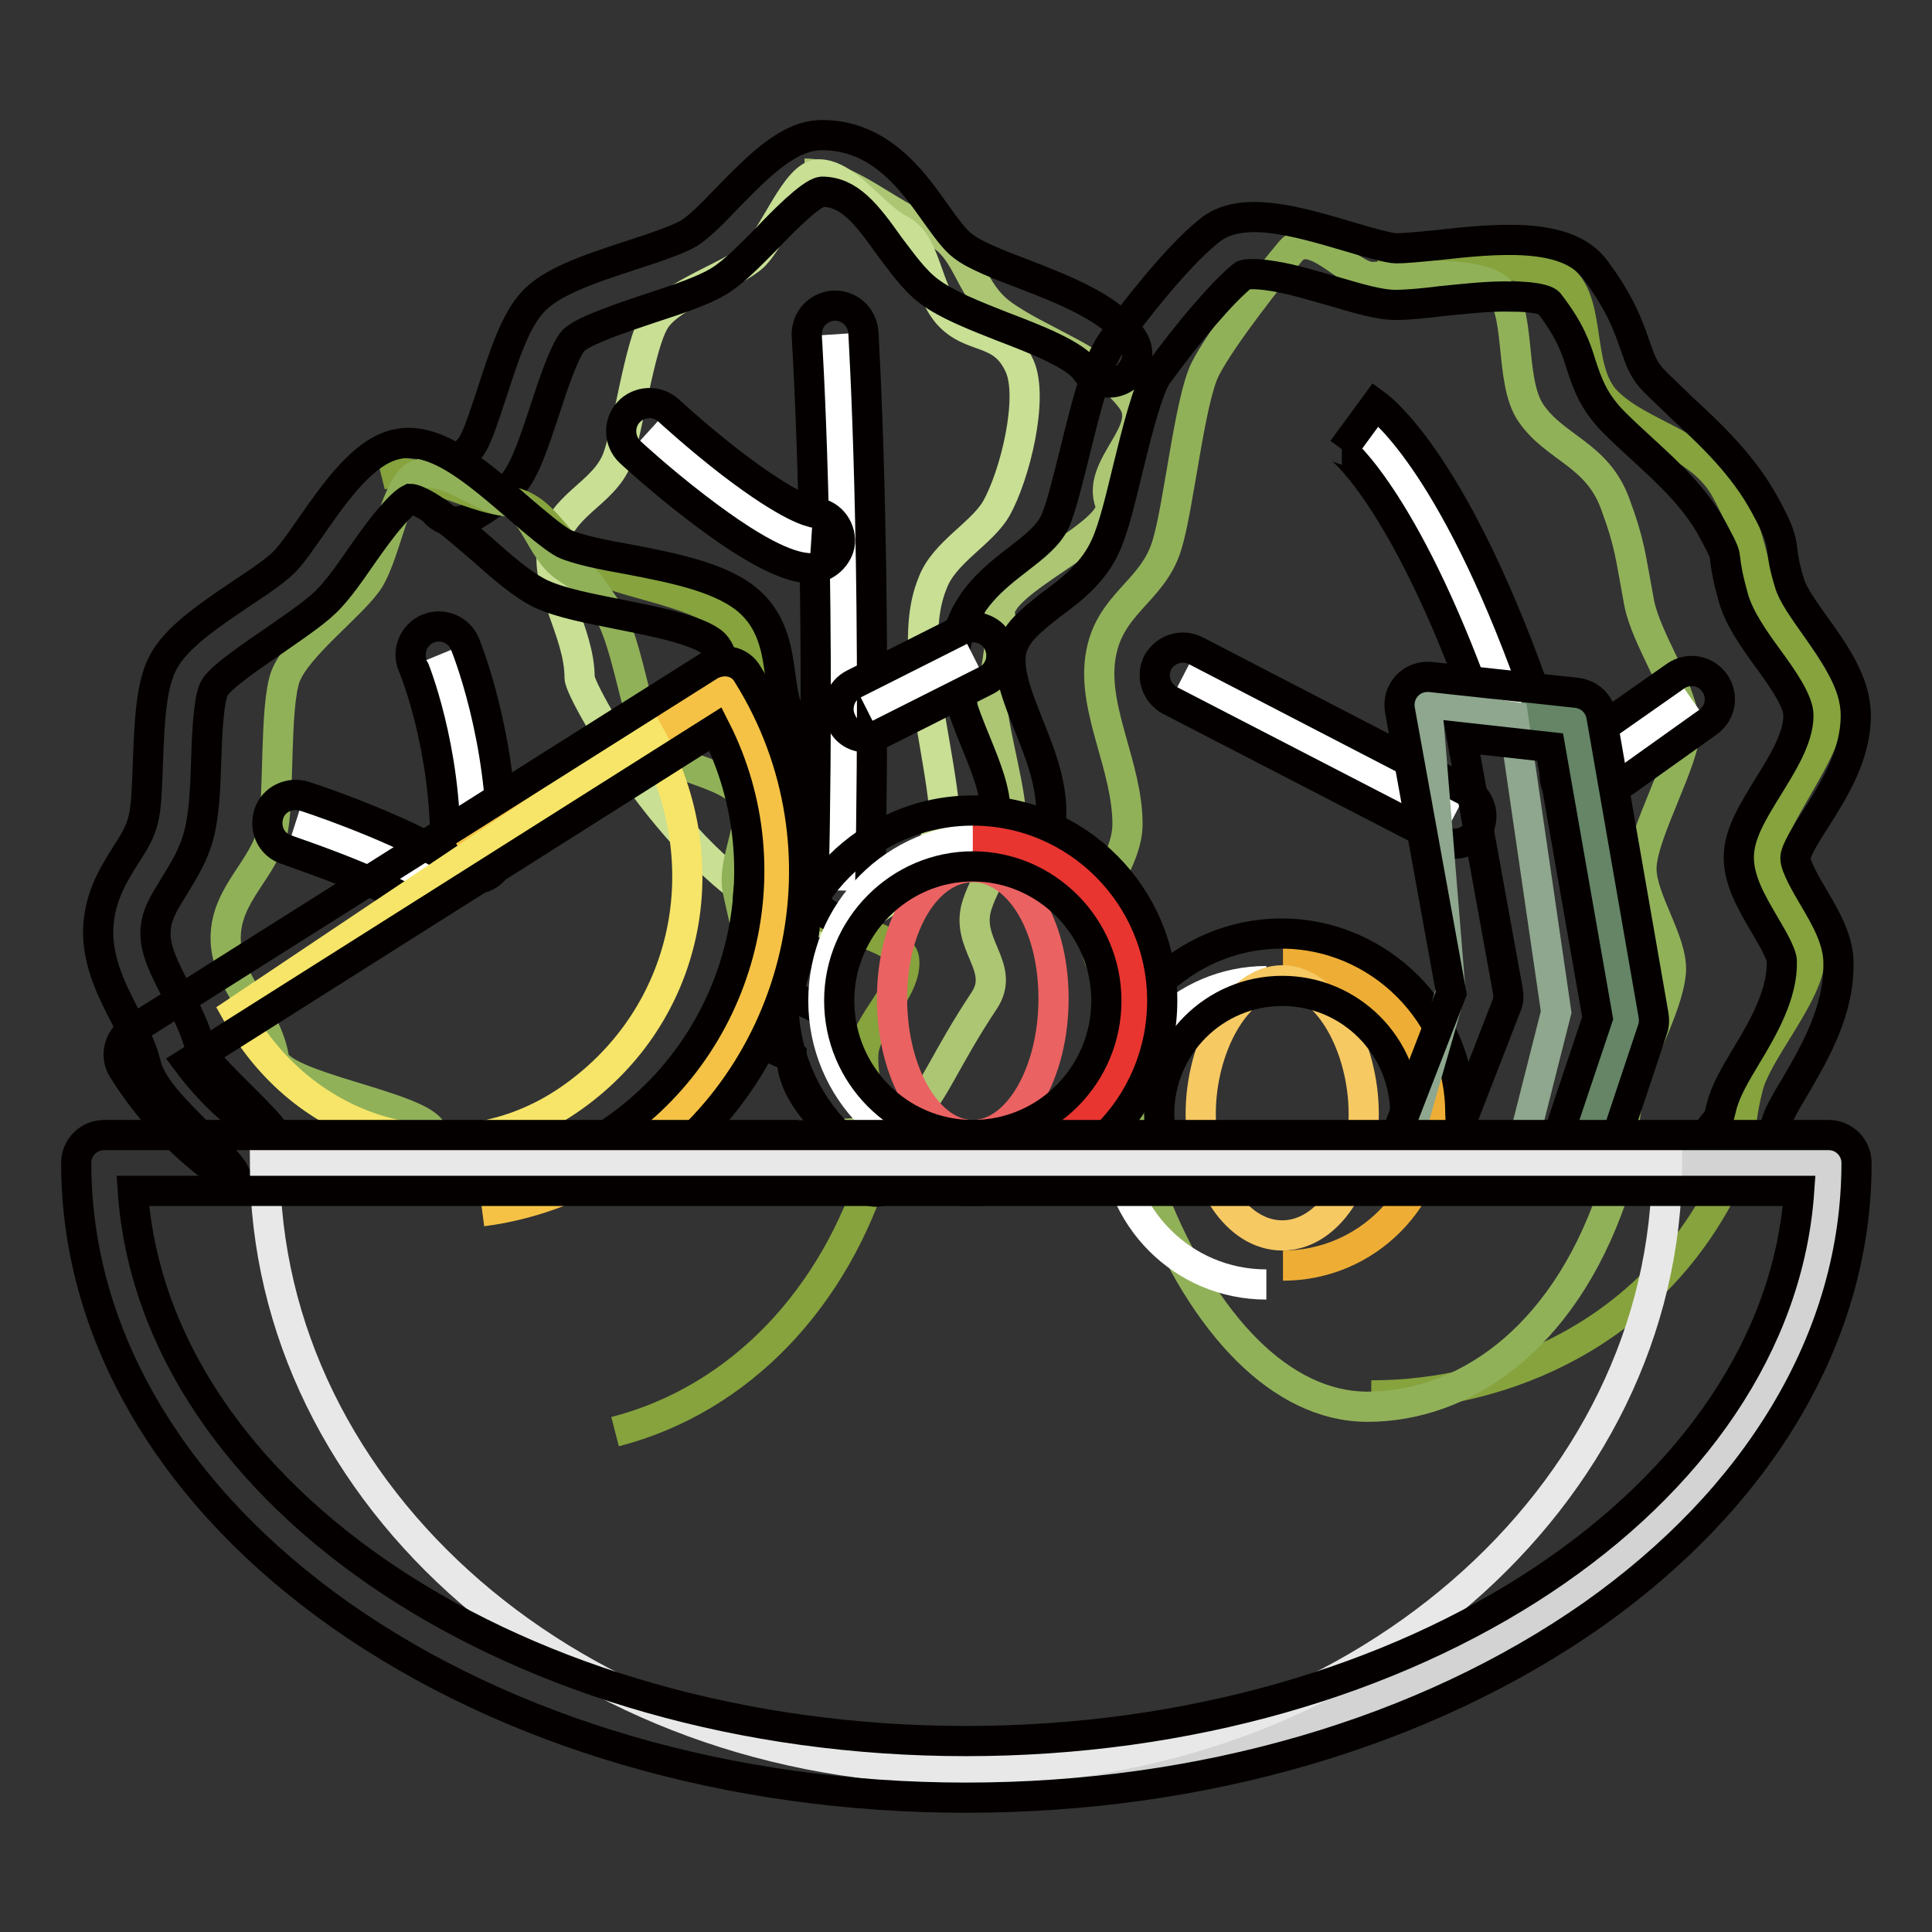
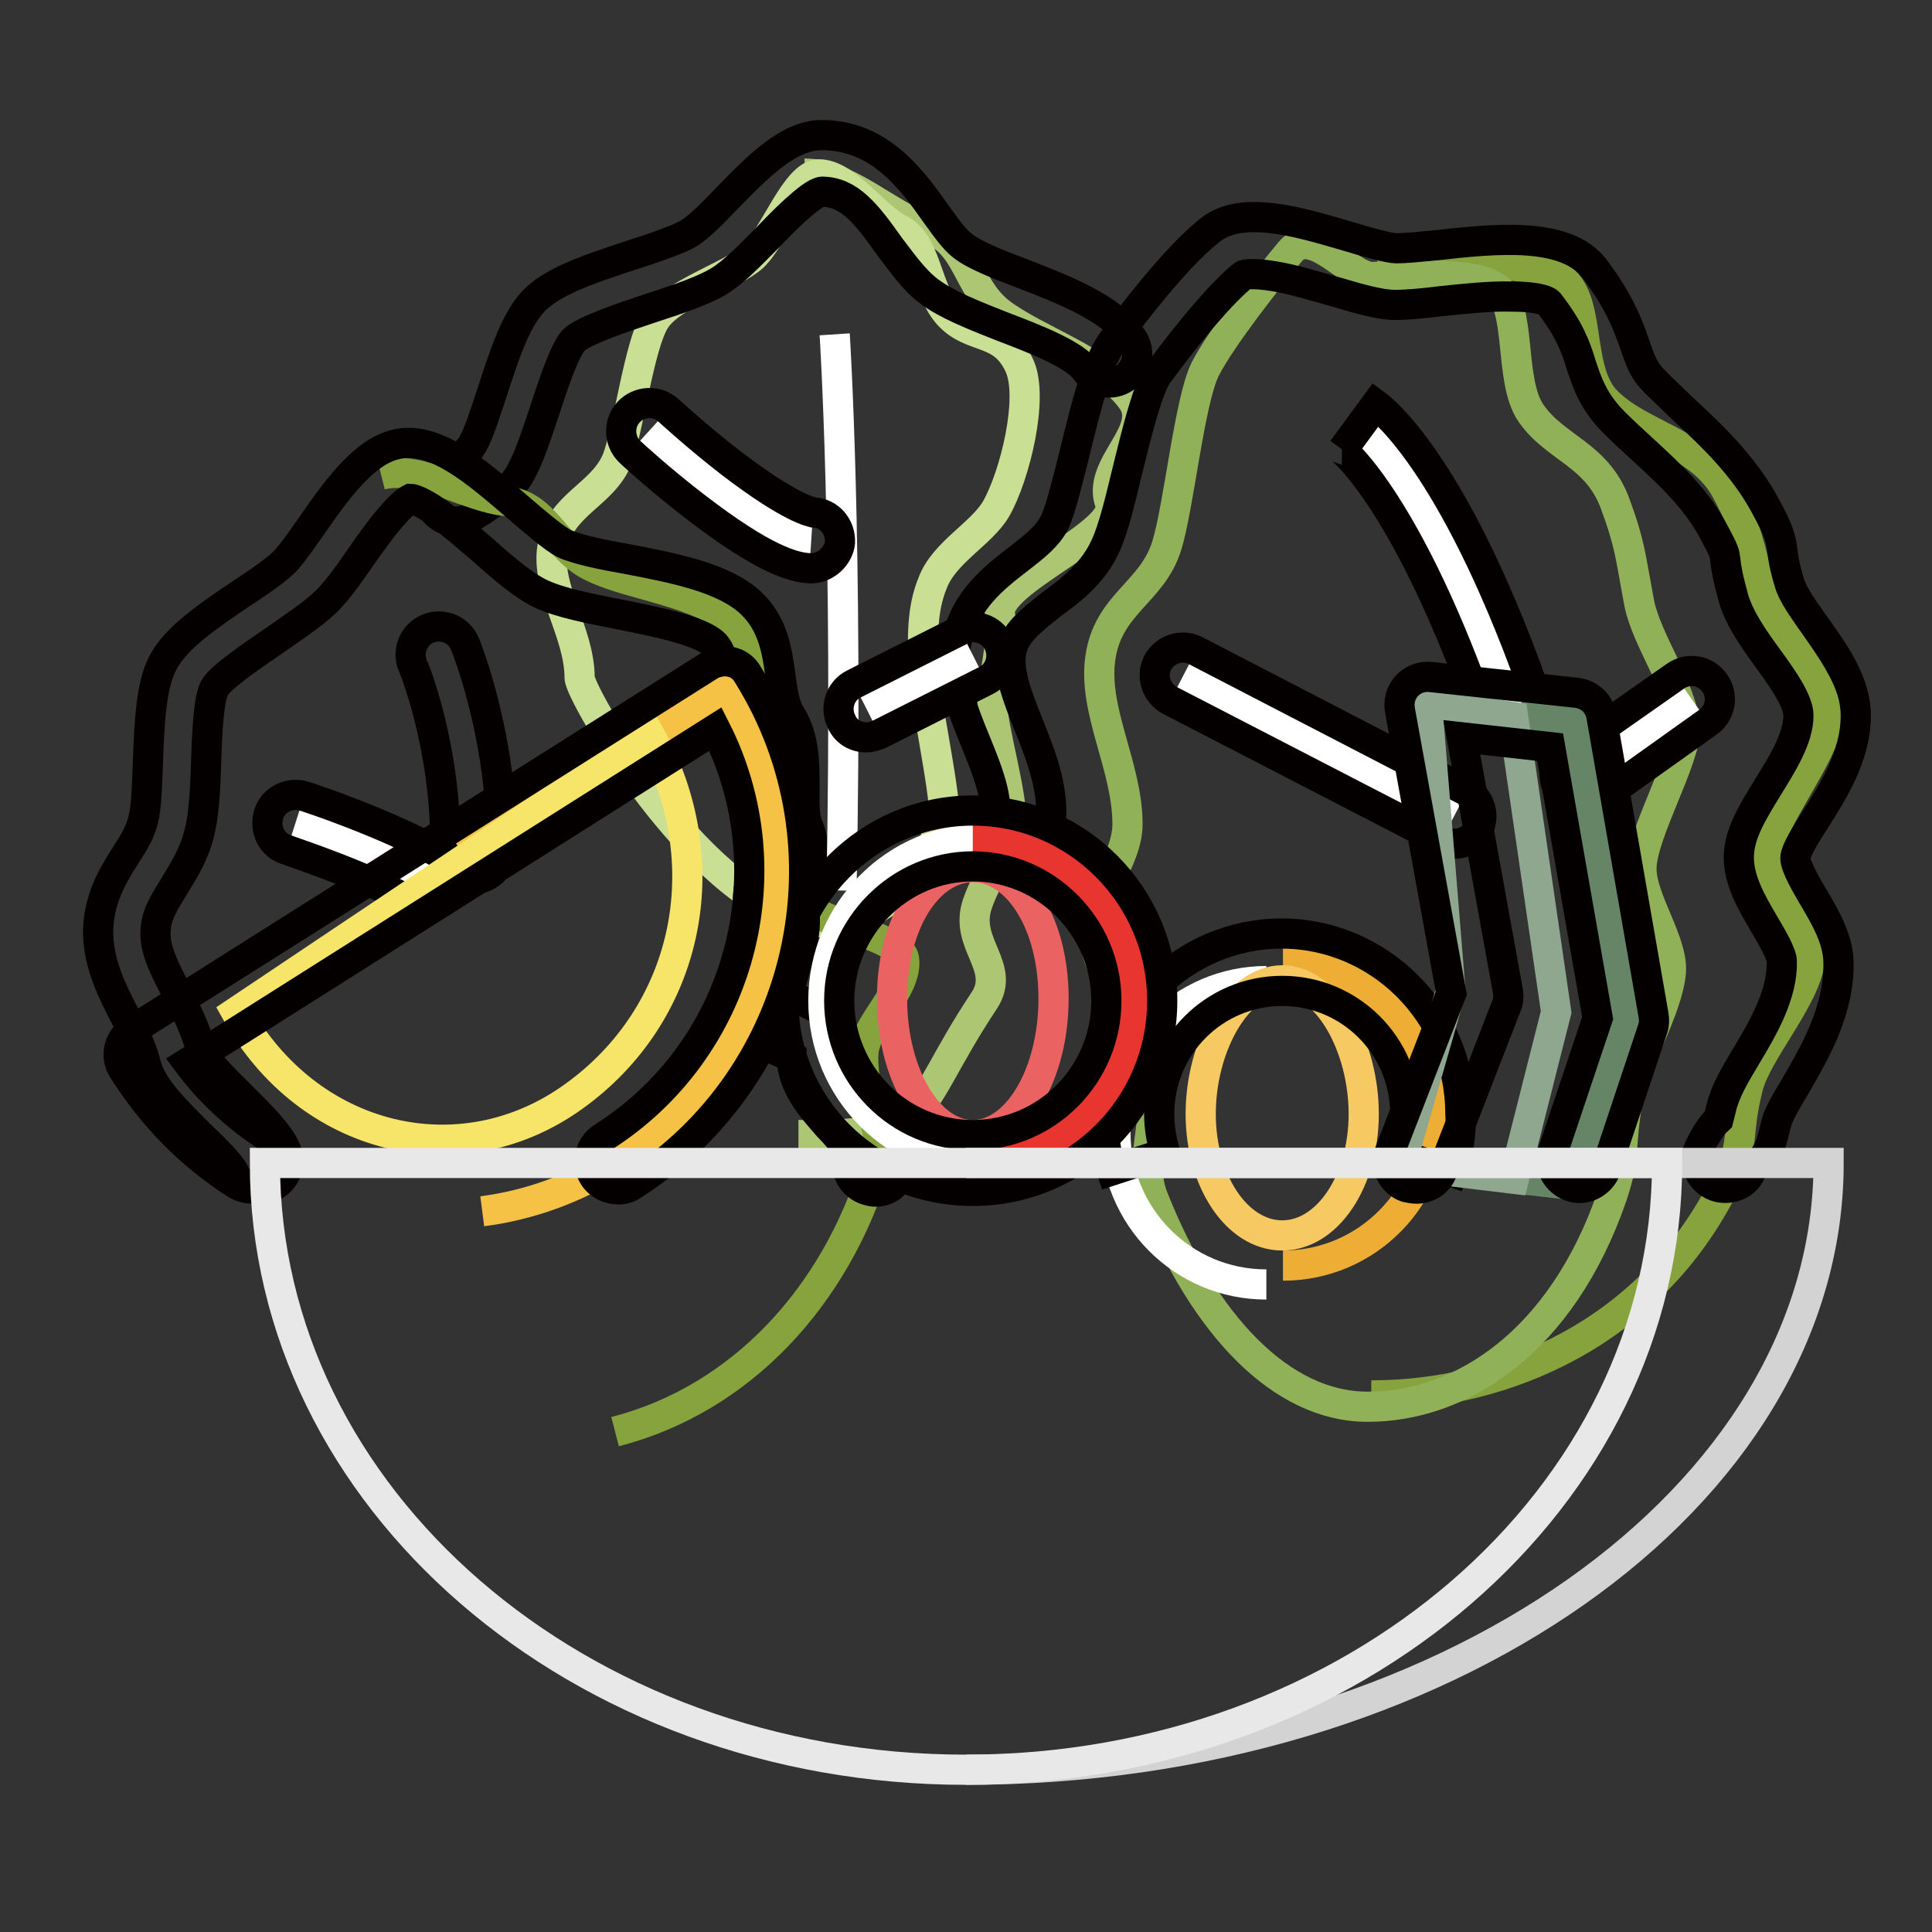
<svg xmlns="http://www.w3.org/2000/svg" version="1.1" x="0px" y="0px" viewBox="0 0 256 256" enable-background="new 0 0 256 256" xml:space="preserve">
  <rect x="0" y="0" width="256" height="256" fill="#333333" stroke="none" />
  <g>
    <path stroke-width="4" fill-opacity="0" stroke="#acc674" d="M106.6,23c5.7,0,11.2,5.6,16.3,7.3c5.5,1.8,5.1,7.7,9.7,11.2c4.8,3.6,13.8,6.4,17.4,11.5 c3,4.2-4.8,8.7-2.9,13.7c1.4,3.9-15.3,10.4-14.6,14.7c0.6,3.4-1,8.4-1,12c0,3.2,2.9,12.7,2.4,15.8c-0.6,3.9-3.2,7-4.4,10.6 c-1.8,5.3,3.9,8.3,0.9,12.8c-10.1,15.2-6.1,17.8-24.6,17.8" />
    <path stroke-width="4" fill-opacity="0" stroke="#c8df94" d="M122.3,88.1c0,3.2,3,16.9,2.8,20c-0.2,1.8-6.2,16.5-18.4,13.8c-14.6-3.3-29.9-30-29.9-32.1 c0-6-4.5-11.8-3.6-17.3c1-5.7,6.7-6.9,8.6-11.7c1.5-4,2.9-15.1,5-18.4c2.1-3.4,10.4-6,13-8.4c2.8-2.7,5.7-10.9,8.7-10.9 c3.7,0,7.3,5.6,10.7,7.3c3.6,1.8,3.4,7.7,6.4,11.2c3.2,3.6,7.2,1.8,9.5,6.9c1.9,4.2-0.6,14.5-3.1,18.9c-1.9,3.3-6.9,5.8-8.4,9.8 C122.1,80.8,122.3,84.5,122.3,88.1L122.3,88.1z" />
    <path stroke-width="4" fill-opacity="0" stroke="#040000" d="M60.4,69.1c-1.3,0-2.5-0.7-3.2-1.8c-1-1.8-0.5-4.1,1.3-5.1c1.7-1,3.4-2.1,4.1-3.3c0.8-1.3,1.7-4.2,2.6-6.9 c1.6-4.9,3.1-9.6,5.5-12.1c2.4-2.5,6.8-4.1,13.3-6.2c2.8-0.9,6-2,7.3-2.8c1.3-0.8,3.2-2.7,5-4.6c4.2-4.3,8.2-8.4,12.6-8.4 c7.7,0,12,6,15.1,10.4c1.3,1.8,2.5,3.5,3.6,4.3c1.5,1.2,4.8,2.5,8,3.7c5.7,2.2,11.7,4.6,14.4,8.5c1.2,1.7,0.8,4-0.9,5.2 c-1.7,1.2-4,0.8-5.2-0.9c-1.4-2.1-6.8-4.2-11-5.8c-3.8-1.5-7.4-2.9-9.8-4.7c-2-1.5-3.5-3.7-5.2-5.9c-3.1-4.4-5.4-7.3-9-7.3 c-1.5,0.2-5.4,4.2-7.3,6.2c-2.3,2.3-4.4,4.5-6.4,5.7c-2,1.2-5.2,2.3-8.9,3.5c-3.6,1.2-9,3-10.3,4.3c-1.2,1.3-2.8,6.1-3.8,9.2 c-1.1,3.3-2.1,6.4-3.3,8.5c-1.6,2.7-4.2,4.4-6.8,5.9C61.7,68.9,61,69.1,60.4,69.1z" />
    <path stroke-width="4" fill-opacity="0" stroke="#86a33d" d="M182.5,35.1c5.5,0,18.5-0.9,23.5,1.3c5.3,2.3,2.5,12.4,6.9,16.8c4.6,4.6,12.5,5.4,15.9,11.9 c2.9,5.4,2.8,6.8,4.6,13.2c1.4,5,8.1,11.1,8.7,16.5c0.5,4.4-8,14.2-8,18.8c0,4.1,6.1,9.7,5.7,13.7c-0.5,4.9-7.1,12.2-8.2,16.8 c-1.7,6.8-0.2,7.2-3.1,12.9c-9.7,19.4-28.9,27.9-46.8,27.9" />
    <path stroke-width="4" fill-opacity="0" stroke="#91b159" d="M217.5,115.1c0,4.1,4.2,9.7,3.9,13.7c-0.4,4.9-4.9,12.2-5.7,16.8c-1.2,6.8-0.2,7.2-2.1,12.9 c-6.7,19.4-20,27.9-32.4,27.9c-11.4,0-21.7-10.8-28.4-27.7c-2.1-5.3,1.1-10.9-0.2-17.2c-1.2-5.5-7.2-11.7-7.7-17.8 c-0.4-4.7,4.5-9.5,4.5-14.5c0-7.6-4.6-15-3.6-22c1-7.2,6.9-8.7,8.8-14.9c1.6-5.1,3-19.2,5.1-23.4c2.2-4.3,8.7-12.5,11.3-15.6 c2.9-3.4,7.8,3.4,10.8,3.4c3.8,0,12.8-0.9,16.3,1.3c3.7,2.3,1.7,12.4,4.8,16.8c3.2,4.6,8.7,5.4,11.1,11.9c2,5.4,2,6.8,3.2,13.2 c1,5,5.6,11.1,6.1,16.5C223.4,100.6,217.5,110.5,217.5,115.1L217.5,115.1z" />
    <path stroke-width="4" fill-opacity="0" stroke="#040000" d="M228.6,157.4c-0.6,0-1.1-0.1-1.7-0.4c-1.8-0.9-2.6-3.2-1.7-5c0.6-1.2,1.4-2.7,2.5-3.7l0.4-1.6 c0.5-2.1,1.8-4.3,3.3-6.8c2.3-3.8,4.8-8.2,4.7-12.5c0-1-1.3-3.2-2.3-4.9c-1.7-2.9-3.4-5.8-3.4-8.9c0-3.1,1.9-6.1,3.8-9.2 c1.9-3.1,4.1-6.5,4.1-9.6c0-1.9-2.1-4.9-4-7.5c-1.9-2.6-3.8-5.3-4.6-8c-0.8-2.9-1-4.2-1.1-5.2c-0.1-0.8-0.1-1-1.5-3.6 c-2.3-4.4-6-7.8-9.6-11.1c-1.2-1.1-2.5-2.3-3.6-3.4c-2.8-2.8-3.6-5.3-4.4-7.7c-0.7-2.3-1.5-4.6-4.3-8.2c-0.1-0.1-1-0.8-4.8-0.8 c-2.9-0.1-6.4,0.3-9.4,0.6c-2.4,0.3-4.5,0.5-6.1,0.5c-2.1,0-4.8-0.8-8.2-1.8c-2.5-0.7-5.4-1.6-7.9-2c-3-0.5-4-0.2-4.1-0.1 c-2.7,2.2-7,7.2-11.3,13.1c-1.3,1.8-2.8,7.8-3.9,12.3c-1,4.1-1.9,8-3,10.4c-1.6,3.6-4.6,5.9-7.2,7.8c-2.9,2.3-4.8,3.8-5.3,6.2 c-0.5,2.6,0.8,6,2.2,9.5c1.4,3.5,3.1,7.6,3.1,11.8c0,1.7-0.5,3.5-1.5,5.5c-1,1.8-3.3,2.5-5.1,1.5s-2.5-3.3-1.5-5.1 c0.4-0.8,0.7-1.4,0.7-1.9c0-2.8-1.2-5.8-2.5-9c-1.8-4.4-3.7-8.9-2.6-13.8c1.1-5.3,5-8.3,8.1-10.7c2.2-1.7,4-3.1,4.9-5 c0.8-1.8,1.7-5.5,2.6-9.1c1.5-6.1,2.9-11.9,5.1-14.9c2.3-3.1,8.1-10.8,12.7-14.5c4.2-3.5,11.6-1.3,18.7,0.8 c2.3,0.7,5.2,1.5,6.1,1.5c1.2,0,3.2-0.2,5.3-0.4c8-0.9,17.1-1.8,20.9,3c3.5,4.6,4.6,7.8,5.5,10.4c0.7,2,1.1,3.2,2.6,4.7 c1.1,1.1,2.2,2.1,3.4,3.3c3.9,3.6,8.3,7.7,11.2,13.1c1.8,3.3,2.1,4.3,2.3,6.2c0.1,0.7,0.2,1.7,0.9,4c0.4,1.5,1.9,3.6,3.4,5.7 c2.5,3.5,5.4,7.5,5.4,11.9c0,5.3-2.9,9.9-5.3,13.7c-1.1,1.7-2.7,4.2-2.7,5.2c0,1.1,1.4,3.5,2.4,5.2c1.6,2.7,3.2,5.5,3.3,8.4 c0.2,6.5-3.1,12.1-5.7,16.6c-1.1,1.8-2.2,3.7-2.5,4.8c-0.5,2-0.7,2.9-1,3.4c-0.5,1.2-1.2,2-2,2.4c-0.1,0.2-0.3,0.6-0.5,1 C231.3,156.7,230,157.4,228.6,157.4L228.6,157.4z" />
    <path stroke-width="4" fill-opacity="0" stroke="#86a33d" d="M50.5,62.9c5.2-1.3,11.5,3,16.6,3.5c5.4,0.6,6.5,6.5,11.6,8.8c5.3,2.5,14.1,3.2,18.6,7.5 c3.7,3.5,1.8,9.7,4.7,14.3c2.3,3.6,2.2,7.1,3.9,11.2c1.4,3.3-0.9,7.1,0,10.7c0.8,3.2,13.5,5,13.9,8.2c0.5,4-5.2,8.6-5.4,12.5 c-0.3,5.7,3.1,9.6,1.6,14.8c-5.3,17.4-17.8,31-34.5,35.3" />
-     <path stroke-width="4" fill-opacity="0" stroke="#91b159" d="M97.7,117.7c0.6,3.2,1.9,6.8,1.1,9.9c-8.4,33.3-40.1,27.1-41.5,22.5c-1-3.5-20.4-6-21-9.9 c-1-6-6.4-10.1-6.4-15.9c0-6,5.3-9.2,6.3-14.6c0.8-4.5,0.2-16,1.6-20c1.5-4.1,9-9.6,11.1-12.9c2.3-3.7,3.6-12.9,6.5-13.9 c3.6-1.3,8,3,11.6,3.5c3.8,0.6,4.5,6.5,8,8.8c3.7,2.5,2.2,1.1,5.3,5.4c2.6,3.5,3.8,13.2,5.8,17.7c1.6,3.6,11.7,3.9,12.8,8 C99.9,109.5,97.1,114.1,97.7,117.7L97.7,117.7z" />
    <path stroke-width="4" fill-opacity="0" stroke="#040000" d="M116,157.9c-0.4,0-0.7-0.1-1.1-0.2c-2-0.6-3.1-2.7-2.5-4.7c0.2-0.6-1.5-2.6-2.6-3.7 c-2.1-2.4-4.8-5.3-4.9-9.2c-0.4-0.2-0.9-0.4-1.3-0.6c-2.1-0.9-5.7-2.5-6.2-6.6c-0.3-2.2,0.5-4.6,1.1-6.9c0.4-1.3,1.1-3.6,0.9-4.3 c-0.7-2.7,0-5.1,0.5-6.8c0.4-1.3,0.6-2.1,0.4-2.5c-1.1-2.6-1-5.5-1-8.1c0-2.1,0.1-4.4-0.6-5.4c-1.8-2.8-2.2-5.8-2.5-8.4 c-0.3-2.6-0.6-4.2-1.6-5.2c-1.9-1.8-8.1-3-12.6-3.9c-4-0.8-7.7-1.5-10.3-2.7c-2.3-1.1-4.9-3.3-7.8-5.9c-2.1-1.8-4.2-3.6-6.1-5 c-2.2-1.5-3.2-1.7-3.4-1.7c-0.2,0.1-1,0.5-2.6,2.4c-1.4,1.6-2.8,3.6-4.2,5.6c-1.3,1.9-2.6,3.7-3.8,5c-1.5,1.7-4.2,3.5-7.2,5.6 c-2.9,2-7.4,5-8.2,6.5c-0.8,1.5-1,6.7-1.1,10.1c-0.1,3.5-0.3,6.8-0.9,9.1c-0.7,2.9-2.1,5-3.3,7c-1.4,2.3-2.5,3.9-2.5,6.3 c0,2.4,1.3,4.8,2.7,7.6c1.2,2.3,2.6,4.9,3.3,7.8c0.3,1.2,3.4,4.2,5.2,6c2.7,2.7,5.1,5,6.1,7.3c0.8,1.9-0.1,4.1-2,4.9 c-1.9,0.8-4.1-0.1-4.9-2c-0.4-0.9-2.8-3.3-4.5-4.9c-3.3-3.3-6.5-6.4-7.2-9.5c-0.5-2.1-1.6-4.1-2.7-6.2c-1.7-3.3-3.5-6.8-3.6-11 c0-4.5,1.9-7.6,3.6-10.3c1.1-1.7,2-3.1,2.4-4.9c0.4-1.5,0.5-4.6,0.6-7.5c0.2-5.3,0.4-10.2,2-13.2c1.7-3.3,6-6.2,10.6-9.3 c2.3-1.5,4.9-3.3,5.8-4.4c0.9-1,2-2.6,3.2-4.3c3.4-4.9,7-9.9,11.2-10.9c5.2-1.3,10.7,3.6,16.2,8.3c2.3,2,4.8,4.1,6.1,4.8 c1.7,0.8,5.1,1.5,8.5,2.1c6.3,1.2,12.8,2.5,16.3,5.8c3,2.8,3.5,6.6,3.9,9.6c0.3,2,0.5,4,1.4,5.3c1.8,2.9,1.8,6.4,1.8,9.5 c0,2-0.1,4,0.5,5.2c1.2,2.9,0.4,5.6-0.2,7.5c-0.4,1.3-0.6,2.2-0.5,2.9c0.7,2.7-0.2,5.7-1,8.3c-0.3,1.2-0.8,2.7-0.9,3.6 c0.4,0.3,1.2,0.6,1.7,0.8c2.1,0.9,6.1,2.6,5.8,7.1c-0.1,1.2,1.5,3,3,4.5c2.4,2.6,5.6,6.2,4.2,10.9 C119.1,156.9,117.6,157.9,116,157.9z" />
-     <path stroke-width="4" fill-opacity="0" stroke="#ffffff" d="M58.1,86.8c0,0,4.7,11.4,4.6,25.9" />
    <path stroke-width="4" fill-opacity="0" stroke="#040000" d="M62.7,116.5L62.7,116.5c-2.1,0-3.8-1.7-3.7-3.8c0.2-13.6-4.2-24.4-4.3-24.5c-0.8-1.9,0.1-4.1,2-4.9 c1.9-0.8,4.1,0.1,4.9,2c0.2,0.5,5,12.3,4.9,27.4C66.4,114.9,64.7,116.5,62.7,116.5z" />
    <path stroke-width="4" fill-opacity="0" stroke="#ffffff" d="M39.1,109.2c0,0,10.3,3.3,17.3,7.3" />
    <path stroke-width="4" fill-opacity="0" stroke="#040000" d="M56.5,120.1c-0.6,0-1.2-0.2-1.8-0.5c-6.6-3.7-16.6-6.9-16.7-7c-2-0.6-3-2.7-2.4-4.7c0.6-2,2.8-3,4.7-2.4 c0.4,0.1,10.7,3.5,18,7.6c1.8,1,2.5,3.3,1.4,5.1C59,119.4,57.8,120.1,56.5,120.1z" />
    <path stroke-width="4" fill-opacity="0" stroke="#ffffff" d="M110.6,44.3c0,0,1.8,27.6,0.9,73.7" />
-     <path stroke-width="4" fill-opacity="0" stroke="#040000" d="M111.5,121.7L111.5,121.7c-2.1-0.1-3.8-1.8-3.7-3.8c1-45.4-0.9-73.1-0.9-73.4c-0.1-2.1,1.4-3.8,3.5-4 c2.1-0.1,3.8,1.4,4,3.5c0,0.3,1.8,28.3,0.9,74C115.2,120.1,113.6,121.7,111.5,121.7L111.5,121.7z" />
    <path stroke-width="4" fill-opacity="0" stroke="#ffffff" d="M114.8,93.9l14.1-7.1" />
    <path stroke-width="4" fill-opacity="0" stroke="#040000" d="M114.8,97.7c-1.4,0-2.7-0.7-3.3-2.1c-0.9-1.8-0.2-4.1,1.7-5l14.1-7.1c1.8-0.9,4.1-0.2,5,1.7 c0.9,1.8,0.2,4.1-1.7,5l-14.1,7.1C116,97.5,115.4,97.7,114.8,97.7z" />
    <path stroke-width="4" fill-opacity="0" stroke="#ffffff" d="M86,57.1c0,0,15.4,14,21.5,14.4" />
    <path stroke-width="4" fill-opacity="0" stroke="#040000" d="M107.5,75.3h-0.2c-2.1-0.1-6-1.1-15.1-8.1c-4.7-3.6-8.5-7.1-8.7-7.3c-1.5-1.4-1.6-3.8-0.2-5.3 c1.4-1.5,3.8-1.6,5.3-0.2c0,0,3.8,3.5,8.2,6.9c8.1,6.2,10.7,6.5,11,6.6c2.1,0.1,3.6,1.9,3.5,4C111.1,73.7,109.4,75.3,107.5,75.3z" />
    <path stroke-width="4" fill-opacity="0" stroke="#ffffff" d="M180.1,56.5c0,0,9.6,7,20.3,38.1" />
    <path stroke-width="4" fill-opacity="0" stroke="#040000" d="M200.3,98.4c-1.5,0-3-1-3.5-2.5c-10-29-18.9-36.3-19-36.3l0.1,0l4.4-6c1.1,0.8,10.9,8.6,21.7,39.9 c0.7,1.9-0.4,4.1-2.3,4.8C201.2,98.3,200.7,98.4,200.3,98.4L200.3,98.4z" />
    <path stroke-width="4" fill-opacity="0" stroke="#ffffff" d="M156.8,89.5l35.9,18.6" />
    <path stroke-width="4" fill-opacity="0" stroke="#040000" d="M192.7,111.8c-0.6,0-1.2-0.1-1.7-0.4l-36-18.6c-1.8-1-2.5-3.2-1.6-5c1-1.8,3.2-2.5,5-1.6l35.9,18.6 c1.8,1,2.5,3.2,1.6,5C195.4,111.1,194,111.8,192.7,111.8L192.7,111.8z" />
    <path stroke-width="4" fill-opacity="0" stroke="#ffffff" d="M209.8,102.8l14.4-10.1" />
    <path stroke-width="4" fill-opacity="0" stroke="#040000" d="M209.8,106.5c-1.2,0-2.3-0.6-3.1-1.6c-1.2-1.7-0.8-4,0.9-5.2l14.4-10.1c1.7-1.2,4-0.8,5.2,0.9 c1.2,1.7,0.8,4-0.9,5.2L212,105.9C211.3,106.3,210.5,106.5,209.8,106.5z" />
    <path stroke-width="4" fill-opacity="0" stroke="#eeae35" d="M170,127.5c11,0,20,9,20,20.1c0,11.1-8.9,20.1-20,20.1" />
    <path stroke-width="4" fill-opacity="0" stroke="#ffffff" d="M167.8,130c-11,0-20,9-20,20.1c0,11.1,8.9,20.1,20,20.1" />
    <path stroke-width="4" fill-opacity="0" stroke="#f7c963" d="M180.7,147.6c0,8.9-4.8,16.1-10.8,16.1c-6,0-10.8-7.2-10.8-16.1c0-8.9,4.8-17.7,10.8-17.7 C175.9,129.9,180.7,138.7,180.7,147.6z" />
    <path stroke-width="4" fill-opacity="0" stroke="#040000" d="M192.4,155.3l-7.1-2.4c0.6-1.7,0.9-3.5,0.9-5.3c0-9-7.3-16.3-16.3-16.3c-9,0-16.3,7.3-16.3,16.3 c0,1.8,0.3,3.5,0.8,5.2l-7.1,2.3c-0.8-2.4-1.2-5-1.2-7.6c0-13.1,10.7-23.8,23.7-23.8s23.7,10.7,23.7,23.8 C193.7,150.2,193.2,152.8,192.4,155.3z" />
    <path stroke-width="4" fill-opacity="0" stroke="#658566" d="M199.3,156l8.9,1l7.3-21.8l-6.9-39.6l-7.2-0.8" />
    <path stroke-width="4" fill-opacity="0" stroke="#8ea78e" d="M200.6,156.2l5.6-22.1L200.5,95l-11.4-1.7l3.1,38.1l-6.6,23L200.6,156.2z" />
    <path stroke-width="4" fill-opacity="0" stroke="#040000" d="M187.7,157.5c-0.5,0-0.9-0.1-1.4-0.2c-1.9-0.7-2.9-2.9-2.1-4.8l8.1-20.9l-6.8-37.5 c-0.2-1.2,0.1-2.3,0.9-3.2c0.8-0.9,2-1.3,3.1-1.2l19.4,2.1c1.7,0.2,3,1.4,3.3,3.1l6.9,39.6c0.1,0.6,0.1,1.2-0.1,1.8l-6.2,18.6 c-0.7,1.9-2.8,3-4.7,2.3c-1.9-0.7-3-2.8-2.3-4.7l5.9-17.6l-6.3-35.9l-11.7-1.3l6.1,33.6c0.1,0.7,0.1,1.4-0.2,2l-8.5,21.9 C190.6,156.6,189.2,157.5,187.7,157.5z" />
    <path stroke-width="4" fill-opacity="0" stroke="#ffffff" d="M130.5,111.1c-11.8,0-21.4,9.6-21.4,21.5c0,11.9,9.6,21.5,21.4,21.5" />
    <path stroke-width="4" fill-opacity="0" stroke="#e83530" d="M128.9,111.1c11.8,0,21.4,9.6,21.4,21.5c0,11.9-9.6,21.5-21.4,21.5" />
    <path stroke-width="4" fill-opacity="0" stroke="#eb6262" d="M139.6,132.3c0,10-4.8,18.1-10.7,18.1c-5.9,0-10.7-8.1-10.7-18.1c0-10,4.8-17.4,10.7-17.4 C134.8,114.9,139.6,122.3,139.6,132.3z" />
    <path stroke-width="4" fill-opacity="0" stroke="#040000" d="M128.9,157.8c-13.9,0-25.1-11.3-25.1-25.2c0-13.9,11.3-25.2,25.1-25.2s25.1,11.3,25.1,25.2 C154,146.5,142.8,157.8,128.9,157.8z M128.9,114.8c-9.7,0-17.7,8-17.7,17.8c0,9.8,7.9,17.8,17.7,17.8s17.7-8,17.7-17.8 C146.6,122.8,138.6,114.8,128.9,114.8z" />
    <path stroke-width="4" fill-opacity="0" stroke="#f5c245" d="M63.9,160.5c6.2-0.8,12.4-3,18-6.6c21.1-13.4,27.5-41.4,14.3-62.6l-34.8,22" />
    <path stroke-width="4" fill-opacity="0" stroke="#f6e568" d="M76,145.3c15.1-10.8,19.6-30.8,10.1-47.9l-54.8,36.7C40.8,151.2,61,156.1,76,145.3z" />
    <path stroke-width="4" fill-opacity="0" stroke="#040000" d="M81.9,157.6c-1.2,0-2.5-0.6-3.2-1.7c-1.1-1.7-0.6-4.1,1.2-5.2c18.3-11.6,24.5-35.2,14.9-54.1l-69.9,44.2 c2.9,3.9,6.5,7.2,10.5,9.8c1.7,1.1,2.2,3.4,1.1,5.2c-1.1,1.7-3.4,2.2-5.2,1.1c-6.1-3.9-11.1-9-15-15.2c-1.1-1.7-0.6-4,1.2-5.2 l76.5-48.3c0.8-0.5,1.9-0.7,2.8-0.5c1,0.2,1.8,0.8,2.3,1.7c14.3,22.9,7.4,53.3-15.4,67.7C83.3,157.4,82.6,157.6,81.9,157.6 L81.9,157.6z" />
    <path stroke-width="4" fill-opacity="0" stroke="#d3d3d3" d="M128,234.5c63.1,0,114.3-36,114.3-80.4H128" />
    <path stroke-width="4" fill-opacity="0" stroke="#e9e8e8" d="M128,234.5c51.3,0,92.9-36,92.9-80.4H35.1C35.1,198.5,76.7,234.5,128,234.5L128,234.5z" />
-     <path stroke-width="4" fill-opacity="0" stroke="#040000" d="M128,238.2c-31.3,0-60.7-8.6-82.9-24.2c-10.9-7.7-19.5-16.7-25.5-26.7c-6.3-10.5-9.5-21.7-9.5-33.2 c0-2.1,1.7-3.7,3.7-3.7h228.5c2.1,0,3.7,1.7,3.7,3.7c0,11.5-3.2,22.7-9.5,33.2c-6,10-14.6,19-25.5,26.7 C188.7,229.6,159.3,238.2,128,238.2z M17.6,157.8c2.8,40.6,51.3,72.9,110.4,72.9c59.1,0,107.6-32.4,110.4-72.9H17.6L17.6,157.8z" />
  </g>
</svg>